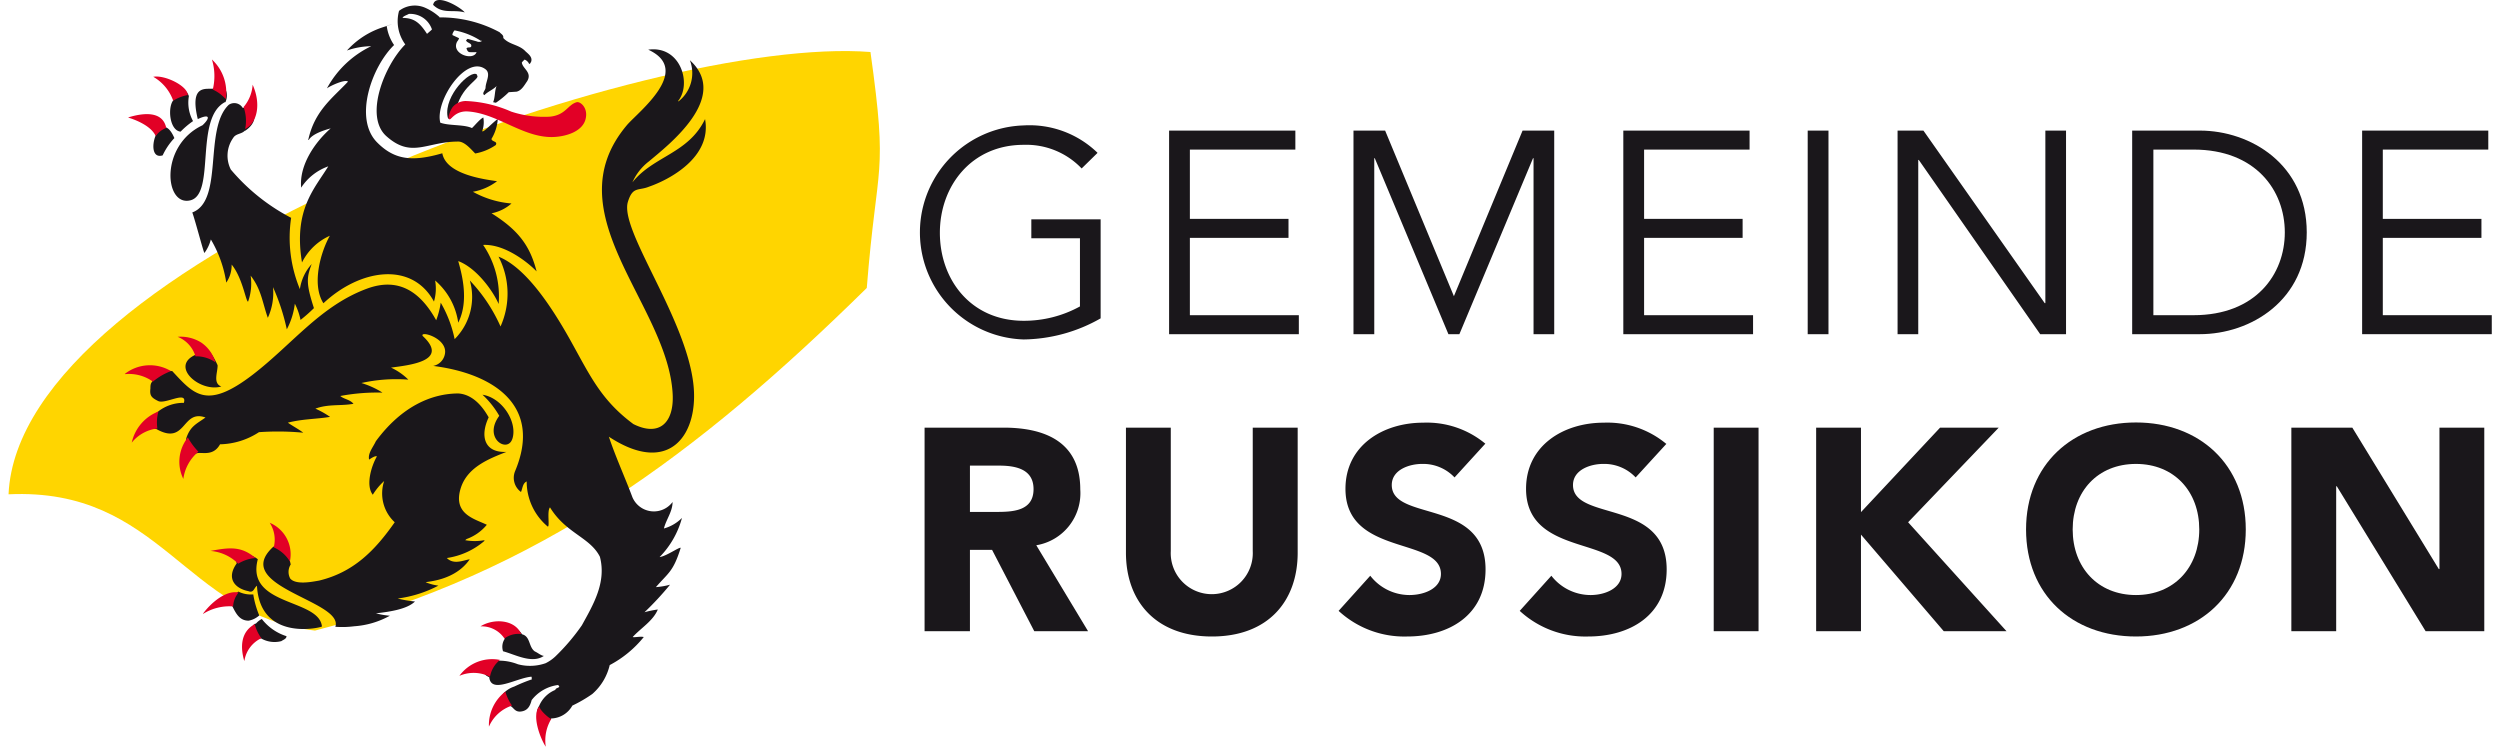
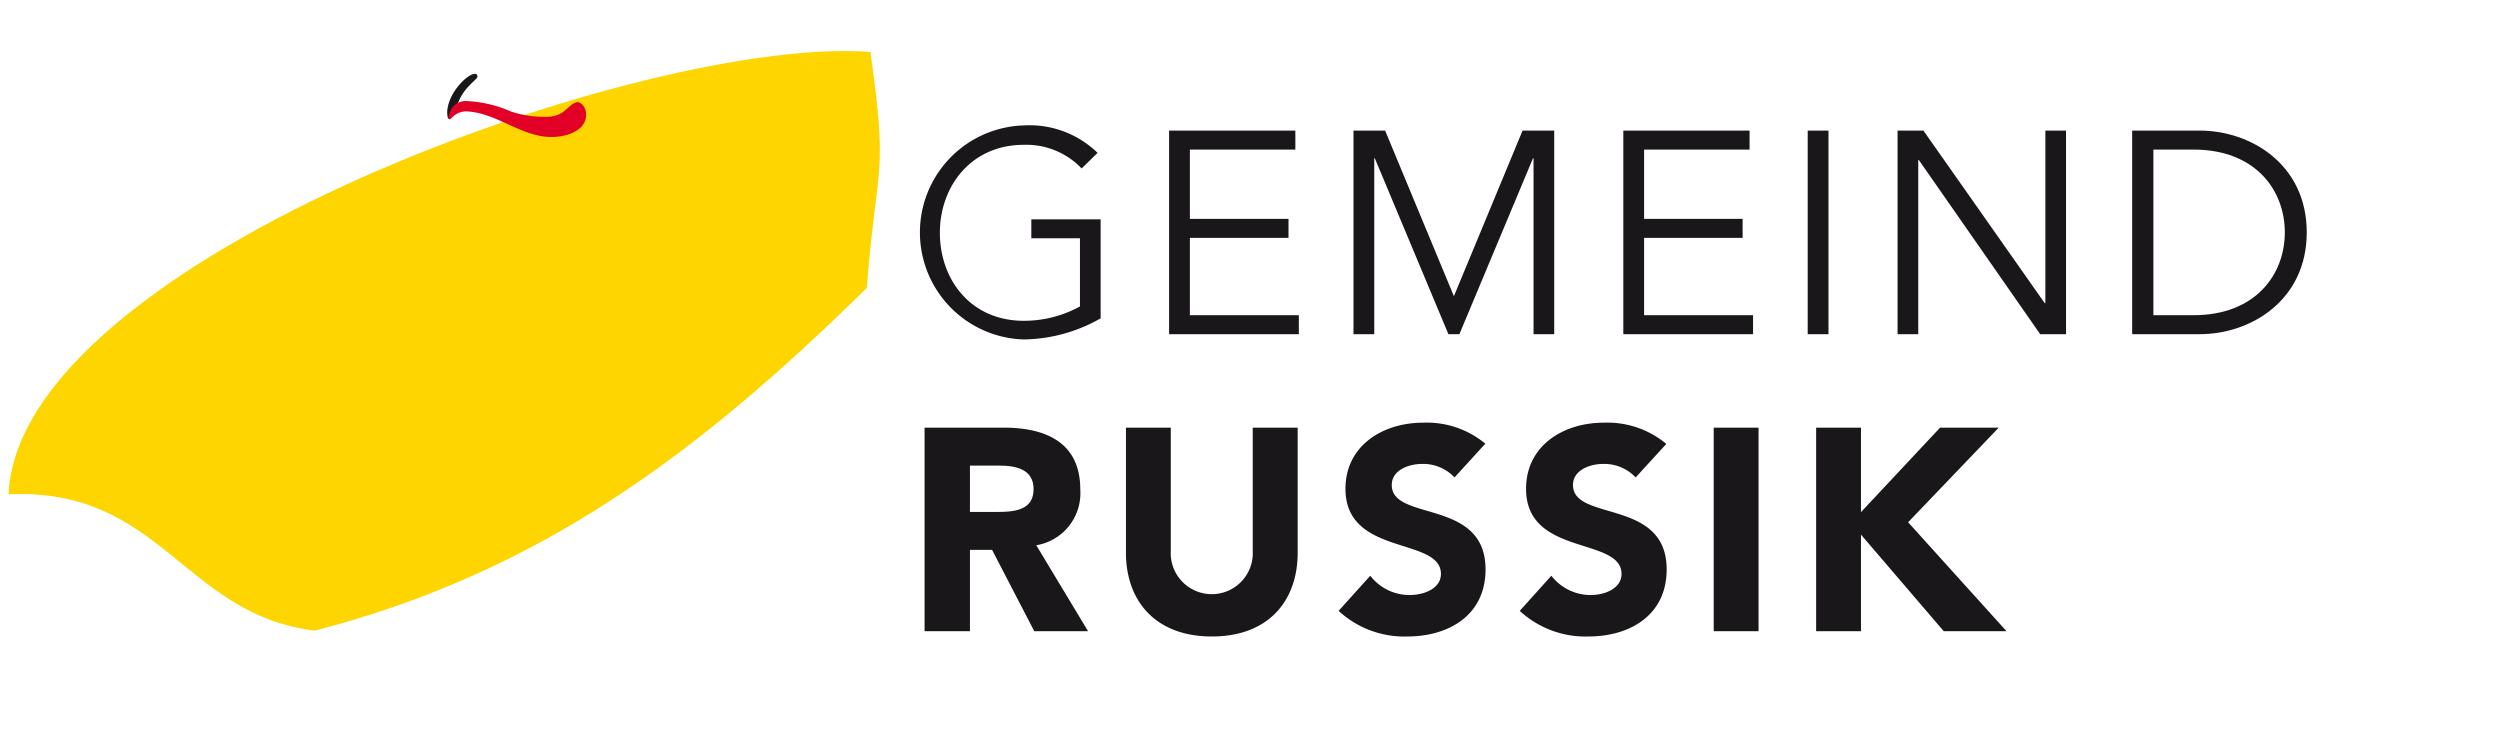
<svg xmlns="http://www.w3.org/2000/svg" width="237" height="71" fill="none">
  <path d="M104.04 14.48a9.26 9.26 0 00-7-2.59 10.15 10.15 0 000 20.29 15.06 15.06 0 007.3-2v-9.39h-6.57v1.8h4.61v6.46a11.002 11.002 0 01-5.34 1.36c-5 0-7.94-3.89-7.94-8.34 0-4.45 3-8.34 7.94-8.34a7.25 7.25 0 015.5 2.24l1.48-1.45.02-.04zm8.76 8.07h9.35v-1.8h-9.35v-6.57h10v-1.8h-11.97v19.3h12.3v-1.8H112.8v-7.33zm18.51-10.17h-3v19.3h1.97V15h.05l6.98 16.68h1.04L145.33 15h.05v16.68h1.96v-19.3h-3l-6.51 15.7-6.52-15.7zm24.55 10.17h9.34v-1.8h-9.34v-6.57h10v-1.8h-11.97v19.3h12.3v-1.8h-10.33v-7.33zm17.48-10.17h-1.97v19.3h1.97v-19.3zm9 0h-2.45v19.3h1.96V15.16h.05l11.51 16.52h2.45v-19.3h-1.96v16.36h-.06l-11.5-16.36z" fill="#1A171B" />
  <path fill-rule="evenodd" clip-rule="evenodd" d="M208.54 31.68h-6.41v-19.3h6.41c4.83 0 10.14 3.21 10.14 9.65s-5.31 9.65-10.14 9.65zm-.59-17.5h-3.81v15.7h3.81c5.89 0 8.65-3.87 8.65-7.85 0-3.98-2.76-7.85-8.65-7.85z" fill="#1A171B" />
-   <path d="M225.89 22.55h9.35v-1.8h-9.35v-6.57h10v-1.8h-11.96v19.3h12.29v-1.8h-10.33v-7.33z" fill="#1A171B" />
  <path fill-rule="evenodd" clip-rule="evenodd" d="M91.95 59.84h-4.3v-19.3h7.48c3.95 0 7.28 1.36 7.28 5.86a5 5 0 01-4.17 5.29l4.91 8.15h-5.1l-4-7.71h-2.1v7.71zm2.74-15.7h-2.74v4.39h2.46c1.57 0 3.57-.06 3.57-2.16 0-1.93-1.74-2.23-3.29-2.23z" fill="#1A171B" />
  <path d="M123.02 40.54h-4.26v11.7a3.89 3.89 0 11-7.77 0v-11.7h-4.25V52.4c0 4.55 2.78 7.94 8.15 7.94 5.37 0 8.13-3.39 8.13-7.94V40.54zm17.8 1.53a8.68 8.68 0 00-5.91-2c-3.79 0-7.36 2.15-7.36 6.27 0 6.43 9.05 4.53 9.05 8.07 0 1.36-1.55 2-3 2a4.71 4.71 0 01-3.7-1.83l-3 3.33a9.18 9.18 0 006.49 2.43c4 0 7.44-2.05 7.44-6.36 0-6.76-8.89-4.5-8.89-8 0-1.45 1.67-2 2.87-2a4.09 4.09 0 013.08 1.28l2.91-3.19h.02zm17.13 0a8.718 8.718 0 00-5.92-2c-3.79 0-7.36 2.15-7.36 6.27 0 6.43 9.05 4.53 9.05 8.07 0 1.36-1.55 2-2.94 2a4.71 4.71 0 01-3.71-1.83l-3 3.33a9.18 9.18 0 006.49 2.43c4 0 7.44-2.05 7.44-6.36 0-6.76-8.88-4.5-8.88-8 0-1.45 1.66-2 2.86-2a4.09 4.09 0 013.08 1.28l2.92-3.19h-.03zm4.51 17.77h4.25v-19.3h-4.25v19.3zm9.71 0h4.25v-9.16l7.85 9.16h5.95l-9.33-10.33 8.59-8.97h-5.56l-7.5 8.01v-8.01h-4.25v19.3z" fill="#1A171B" />
-   <path fill-rule="evenodd" clip-rule="evenodd" d="M202.49 60.34c-6.03 0-10.42-3.96-10.42-10.15 0-6.14 4.4-10.14 10.42-10.14s10.41 3.99 10.41 10.14-4.38 10.15-10.41 10.15zm0-16.36c-3.63 0-6 2.61-6 6.21s2.38 6.22 6 6.22 6-2.62 6-6.22c0-3.6-2.37-6.21-6-6.21z" fill="#1A171B" />
-   <path d="M217.22 59.84h4.25V46.1h.06l8.42 13.74h5.56v-19.3h-4.25v13.41h-.06L223 40.54h-5.78v19.3z" fill="#1A171B" />
  <path fill-rule="evenodd" clip-rule="evenodd" d="M82.52 4.93c1.69 12.09.63 10.06-.35 22.37-16.06 15.8-31.12 27-52.31 32.48C17.44 58.32 15.27 46.19.81 46.86c1-22.36 60.71-43.58 81.71-41.93z" fill="#FFD500" />
-   <path fill-rule="evenodd" clip-rule="evenodd" d="M44.06 1.18c-1.08-.31-2.09.19-3-.72.22-1.18 2.62.23 3 .72zm-3.11 1.61l-.09.09-.38.33c-.65-1-1.18-1.51-2.31-1.51 0-.16.48-.3.58-.38a2.17 2.17 0 012.2 1.47zm-4.29-.33c.088.65.327 1.27.7 1.81-2.12 2.05-3.88 7-1.58 9.26 1.62 1.62 3.31 1.83 6.15 1 .37 2 3.91 2.46 5.19 2.65a5.35 5.35 0 01-2.29 1 9 9 0 003.66 1.11 4 4 0 01-1.89.93c2.57 1.61 3.65 3.1 4.27 5.51-.67-.71-2.94-2.62-5.07-2.51a8.65 8.65 0 011.47 5.6c-.44-1.06-2-3.38-3.83-4.07.25.92 1.1 3.68 0 5.84a6.47 6.47 0 00-2.19-4 4.4 4.4 0 01-.11 2c-2.09-3.84-7-3.1-10.48.16-1.16-1.83-.22-4.94.61-6.4a5.4 5.4 0 00-2.64 2.53c-.83-5 1.2-7 2.49-9.11a5.1 5.1 0 00-2.57 2.02c-.2-2.17 1.35-4.35 2.8-5.62-.57.15-1.77.53-2.08 1.1h-.05c.6-2.76 2.27-3.94 3.77-5.53-.28-.27-1.8.46-2 .64a9.39 9.39 0 014.2-4 7.15 7.15 0 00-2.3.41 7.8 7.8 0 012.84-2c.48-.2 1-.33 1.46-.51l-.52.17-.01.01zm8.94 1.33l.05.13a.58.58 0 01-.47 0l-.82-.23c-.1 0-.1.08-.18.13.08.28.61.25.48.61-.12.13-.28 0-.44.15.05.13.09.31.27.36.23.015.46.015.69 0-.31.88-2.46.16-1.84-1a.87.87 0 00.18-.32l-.62-.29c-.05-.11.11-.37.19-.45a6.91 6.91 0 012.51 1v-.09zm18.71 5.83a3.4 3.4 0 001.09-3.91c3.88 3.52-2.11 8.09-3.87 9.58a5.13 5.13 0 00-1.58 2c2-2.51 5.31-2.72 6.89-6 .66 3.62-3.38 5.74-5.32 6.41-1 .41-1.54-.06-2 1.45-.78 2.66 5.42 10.81 6.2 17.15.59 4.74-2.15 8.95-8 5.1.64 1.92 1.51 3.81 2.23 5.73a2.21 2.21 0 003.81.46c0 .92-.62 1.67-.82 2.51a3.871 3.871 0 001.71-1 8.41 8.41 0 01-2.12 3.71c.62-.07 1.92-1 2-.87-.71 2.28-1.18 2.36-2.35 3.72a7.35 7.35 0 001.34-.23 28.85 28.85 0 01-2.42 2.61 9.392 9.392 0 011.26-.26c-.44 1.08-1.62 1.77-2.38 2.61.15.06.74-.08 1.05 0a10.351 10.351 0 01-3.23 2.66 5.2 5.2 0 01-1.65 2.74c-.598.42-1.23.788-1.89 1.1a2.36 2.36 0 01-2 1.22c-.7 1-1.83-.11-1.15-1.19a2.82 2.82 0 011.54-1.52c0-.23.61-.18.25-.46a3.77 3.77 0 00-2.5 1.43c-.16.62-.41 1-1 1.08-.59.08-.71-.38-1-.51-.73-.26-1-.76-.66-1.22.277-.288.62-.504 1-.63.55-.263 1.114-.494 1.69-.69-.05-.07 0-.2-.05-.25-1.44.12-3.83 1.67-4 .05-1.12-.49-.33-1.38.87-1.57.63-.006 1.254.11 1.84.34a4.47 4.47 0 002.64-.1c.337-.167.647-.383.92-.64a19.586 19.586 0 002.51-2.95c1.07-1.94 2.35-4.07 1.71-6.5-.94-1.86-3.22-2.21-4.73-4.68-.31.34 0 1.82-.21 1.82a5.55 5.55 0 01-2-4.28c-.39.18-.39.67-.54 1a1.66 1.66 0 01-.57-1.95c2.65-6.26-2.07-9.28-7.75-10a1.41 1.41 0 001.13-1.35c0-1.36-2.41-2-2.13-1.49 2.57 2.38-1.25 2.76-3 3a5.788 5.788 0 011.64 1.14 15.116 15.116 0 00-4.45.32 8.18 8.18 0 012 .91 18.873 18.873 0 00-4 .32c.33.3.92.33 1.25.74-1.19.22-2.39 0-3.61.46a8.41 8.41 0 011.39.78c-1.22.21-2.63.19-4 .55.52.36 1 .6 1.46.95a25.6 25.6 0 00-4.2-.05 7.001 7.001 0 01-3.69 1.15c-.77 1.39-2.11.49-2.43 1a1.45 1.45 0 01-.76-1.61c.39-1.14 1-1.34 1.81-1.93-2.27-.82-1.81 2.72-4.68 1.08-.05 0-1.62-.09.18-1.64a3.89 3.89 0 012.45-.83c.36-1.2-1.76.16-2.43-.17-.67-.33-.82-.53-.74-1.2 0-.21 0-.49.18-.64-.07-1.15.58-1.09 1.89-1 2.06 2.22 3.25 3.7 7.63.34 3.79-2.92 6.42-6.53 10.84-8.16 3-1.1 5.05.3 6.55 3 .206-.538.35-1.099.43-1.67a11.522 11.522 0 011.32 3.46 5.66 5.66 0 001.44-5.56 15.37 15.37 0 012.91 4.36 7.61 7.61 0 00-.19-6.62c2.51 1 4.9 4.51 6.78 7.87 1.88 3.36 2.9 5.7 6 8 2.5 1.25 3.86-.17 3.73-2.81-.42-8.54-11.43-17.16-4.32-25.55 1.09-1.26 6.23-5.19 2-7.13 3.06-.43 4.15 3.22 2.84 4.86l.02.05zm-43 .07c-2.87 1.55-.88 8.62-3.22 9.29-2.5.69-3-5.17 1.1-7.1.65-.59.85-1.19-.44-.59-1-4.13 1.71-2.33 1.7-3.11 1-.27 1.25.76.92 1.51h-.06zm-3.41-.54c-.13.8.011 1.62.4 2.33-.425.294-.82.63-1.18 1-1.07-.11-1.25-2.35-.67-3-.06-1.1 1.11-1.34 1.45-.38v.05zm5.36 3.17c-.28.41-.89.31-1.15.75a2.91 2.91 0 00-.23 3 18.9 18.9 0 005.72 4.58 12.73 12.73 0 00.83 6.76 4.52 4.52 0 011.12-2.38c-.51 1.33-.52 1.91.21 4.18-.402.397-.826.77-1.27 1.12a5.997 5.997 0 00-.54-1.54 6.94 6.94 0 01-.76 2.43 20.062 20.062 0 00-1.31-4c.096.996-.073 2-.49 2.91-.51-1.43-.61-2.69-1.63-4a5.08 5.08 0 01-.24 2.46c-.2.07-.51-2.23-1.56-3.51a2.92 2.92 0 01-.51 1.71 11.37 11.37 0 00-1.46-4.09 3.72 3.72 0 01-.61 1.28c-.07 0-.85-3-1.15-3.84 3-1.12 1.06-7.9 3.45-10.2a.93.93 0 011.33.29c1.13-.17 1.7 1.24.18 2.2l.07-.11zm-6.73.77a6.25 6.25 0 00-1.11 1.64c-1.93.59-.28-4.89 1.11-1.64zm4.1 21.55c0 .7-.46 1.69.35 2-2 .59-4.91-1.9-2.46-3-.15-.69.82-1.77 2.08.92l.03.08zm25.69 4.94c-.8 1.69-.47 3.36 1.69 3.26-1.63.64-3.64 1.42-4.3 3.34-.86 2.56 1.28 3 2.44 3.57a4.441 4.441 0 01-1.92 1.35l-.13.11a5.06 5.06 0 001.82 0v.07a7 7 0 01-3.56 1.62c.66.67 1.57.21 2.17.12-1.41 2.06-4.1 2.1-4.17 2.18a5.09 5.09 0 001.2.32 11.522 11.522 0 01-3.86 1.22 10.85 10.85 0 001.64.28c-.78.78-2.65 1-3.66 1.12h-.05c.435.118.88.195 1.33.23a8.082 8.082 0 01-3.38 1 8.934 8.934 0 01-1.79.05c.84-2.47-10-3.81-5.89-7.58.81-.38 1.37.3 1.66 1.67a1.32 1.32 0 00-.05 1.33c.52.63 2.06.32 2.74.2 3.28-.79 5.3-2.86 7.17-5.53a3.72 3.72 0 01-1-3.91c-.42.38-.783.818-1.08 1.3-.69-.88-.14-2.72.39-3.63-.16-.1-.6.21-.74.3-.13-.61.38-1.17.64-1.74 2.47-3.35 5.33-4.52 7.81-4.53 1.7.1 2.64 1.86 2.88 2.25v.03zm2.24 2.05c-.47 1.35-2.79-.1-1.23-2.21a8.398 8.398 0 00-1.59-2c1.92.3 3.36 2.67 2.82 4.22v-.01zM24.44 53.02c-1.18 4.46 5.81 3.71 6.08 6.37 0 .09-5.86 1.53-6.16-3.86-.3.21-.3.72-.82.51-1.25-.25-2.13-1.19-1.1-2.63-.32-1.33 1.42-.9 2-.39zm.13 5.33a2.08 2.08 0 01-1 .49c-.85 0-1.19-.66-1.53-1.34-.7-1-.05-.88.55-1.42.44.218.931.31 1.42.27.109.687.3 1.359.57 2h-.01zm.25.33a4.79 4.79 0 002.34 1.63c0 .26-.31.34-.49.47a2.55 2.55 0 01-1.92-.26c-1 .09-1-1.4-.49-1.4a1.82 1.82 0 01.56-.44zm24.67 1.45c.81.2.61 1.22 1.22 1.63.26.11.59.4.85.42-1.13.77-2.71-.13-3.87-.44a1.35 1.35 0 01.16-1.18c-.33-.86.87-1.59 1.64-.43zM41.64 1.65a11.75 11.75 0 015.73 1.41c.11.15.39.25.34.54.59.66 1.51.61 2.12 1.28.28.25.69.56.51 1-.05.06-.07.18-.18.18a.75.75 0 00-.43-.41s-.26.24-.26.29c.08.58 1 .92.51 1.75-.29.42-.53.88-1 1l-.75.05a8.35 8.35 0 01-1.22 1l-.26-.05c.2-.49.13-1.08.33-1.54-.29.33-.85.54-1.16.87-.28-.16.08-.44.11-.69 0-.57.54-1.34 0-1.76-1.84-1.41-4.82 3-4.29 5.06.84.31 2.22.15 3 .51.17-.13.76-.87 1.08-1a2.5 2.5 0 01-.11 1.3c.14.14.95-.8 1.48-1.16a4.18 4.18 0 01-.6 1.89c.05.3.61.2.41.58a5 5 0 01-1.95.8c-.42-.42-1-1.13-1.61-1.13-3 0-4.41 1.63-6.81-.51-2.13-1.9-.17-6.74 1.79-8.7a3.72 3.72 0 01-.59-3.18 2.45 2.45 0 012.51-.28 5 5 0 011.33.87l-.03.03z" fill="#1A171B" />
-   <path fill-rule="evenodd" clip-rule="evenodd" d="M17.38 45.4a3.69 3.69 0 01.43-3.93 6.06 6.06 0 001 1.35 4.07 4.07 0 00-1.43 2.58zm-4.89-3.44a4.1 4.1 0 012.53-2.95 3.818 3.818 0 00-.1 1.61 3.67 3.67 0 00-2.43 1.34zm-.65-6.52a3.87 3.87 0 014.37-.26 5.75 5.75 0 00-1.71 1 3.89 3.89 0 00-2.66-.71v-.03zm.32-24.31c1.59-.49 3.28-.56 3.6 1a2.12 2.12 0 00-1 .77c-.44-1-2-1.57-2.59-1.75l-.01-.02zm2.37-3.85c1.11-.2 3.27.88 3.27 1.73-.49.09-.96.273-1.38.54a4.26 4.26 0 00-1.89-2.27zm5.56-1.64A4.24 4.24 0 0121.4 9.4a3.65 3.65 0 00-1.23-.91 5.35 5.35 0 00-.08-2.85zm3.86 2.39c.82 1.82.44 3.63-.71 4.2a3.86 3.86 0 00-.15-2.08 3.62 3.62 0 00.86-2.12zm-7.11 23.9a3.67 3.67 0 012.23.54 3.36 3.36 0 011.35 1.88 3.13 3.13 0 00-1.89-.57 2.87 2.87 0 00-1.69-1.85zm6.31 30.71c-.36-1.24-.37-2.72 1-3.47a3.7 3.7 0 00.63 1.33 2.85 2.85 0 00-1.61 2.14h-.02zm-3.9-4.47c.67-.92 2.11-2.25 3.37-2a2.21 2.21 0 00-.52 1.32 4.68 4.68 0 00-2.85.71v-.03zm.7-5.94c1.83-.35 2.94-.46 4.27.67a3.658 3.658 0 00-1.64.54 4.18 4.18 0 00-2.63-1.21zm5.62-2.67a3.24 3.24 0 011.91 3.67 3.33 3.33 0 00-1.53-1.34 2.94 2.94 0 00-.38-2.33zm26.17 21.23c-.52-.78-1.37-3-.6-3.83 0 .35.88 1.12 1.12 1.2a3.94 3.94 0 00-.52 2.63zm-5.39-1.92a4 4 0 011.56-3.31c.131.477.345.927.63 1.33a3.6 3.6 0 00-2.19 2v-.02zm-2.8-4.8a3.84 3.84 0 013.85-1.51 2.63 2.63 0 00-.95 1.6 3.42 3.42 0 00-2.9-.09zm2-4.69c1.16-.74 3.22-.72 3.87.73a2.19 2.19 0 00-1.6.42 2.59 2.59 0 00-2.27-1.15z" fill="#E20026" />
  <path fill-rule="evenodd" clip-rule="evenodd" d="M45.21 7.12c.4.35-1.3.9-1.91 3-.17.61-.76 1.57-.87.94-.36-2 2.2-4.49 2.78-4v.06z" fill="#1A171B" />
  <path fill-rule="evenodd" clip-rule="evenodd" d="M42.88 10.19a1.62 1.62 0 011.36-.61 11.79 11.79 0 014.22 1 9.89 9.89 0 003.67.48c1.51-.15 1.68-1.13 2.54-1.37.36-.09 1.15.58.82 1.68-.33 1.1-1.81 1.58-3.07 1.62-2.87.08-5.33-2.31-8.19-2.43-1.2 0-1.5.93-1.66.73-.16-.2.18-.92.31-1.08v-.02z" fill="#E20026" />
</svg>